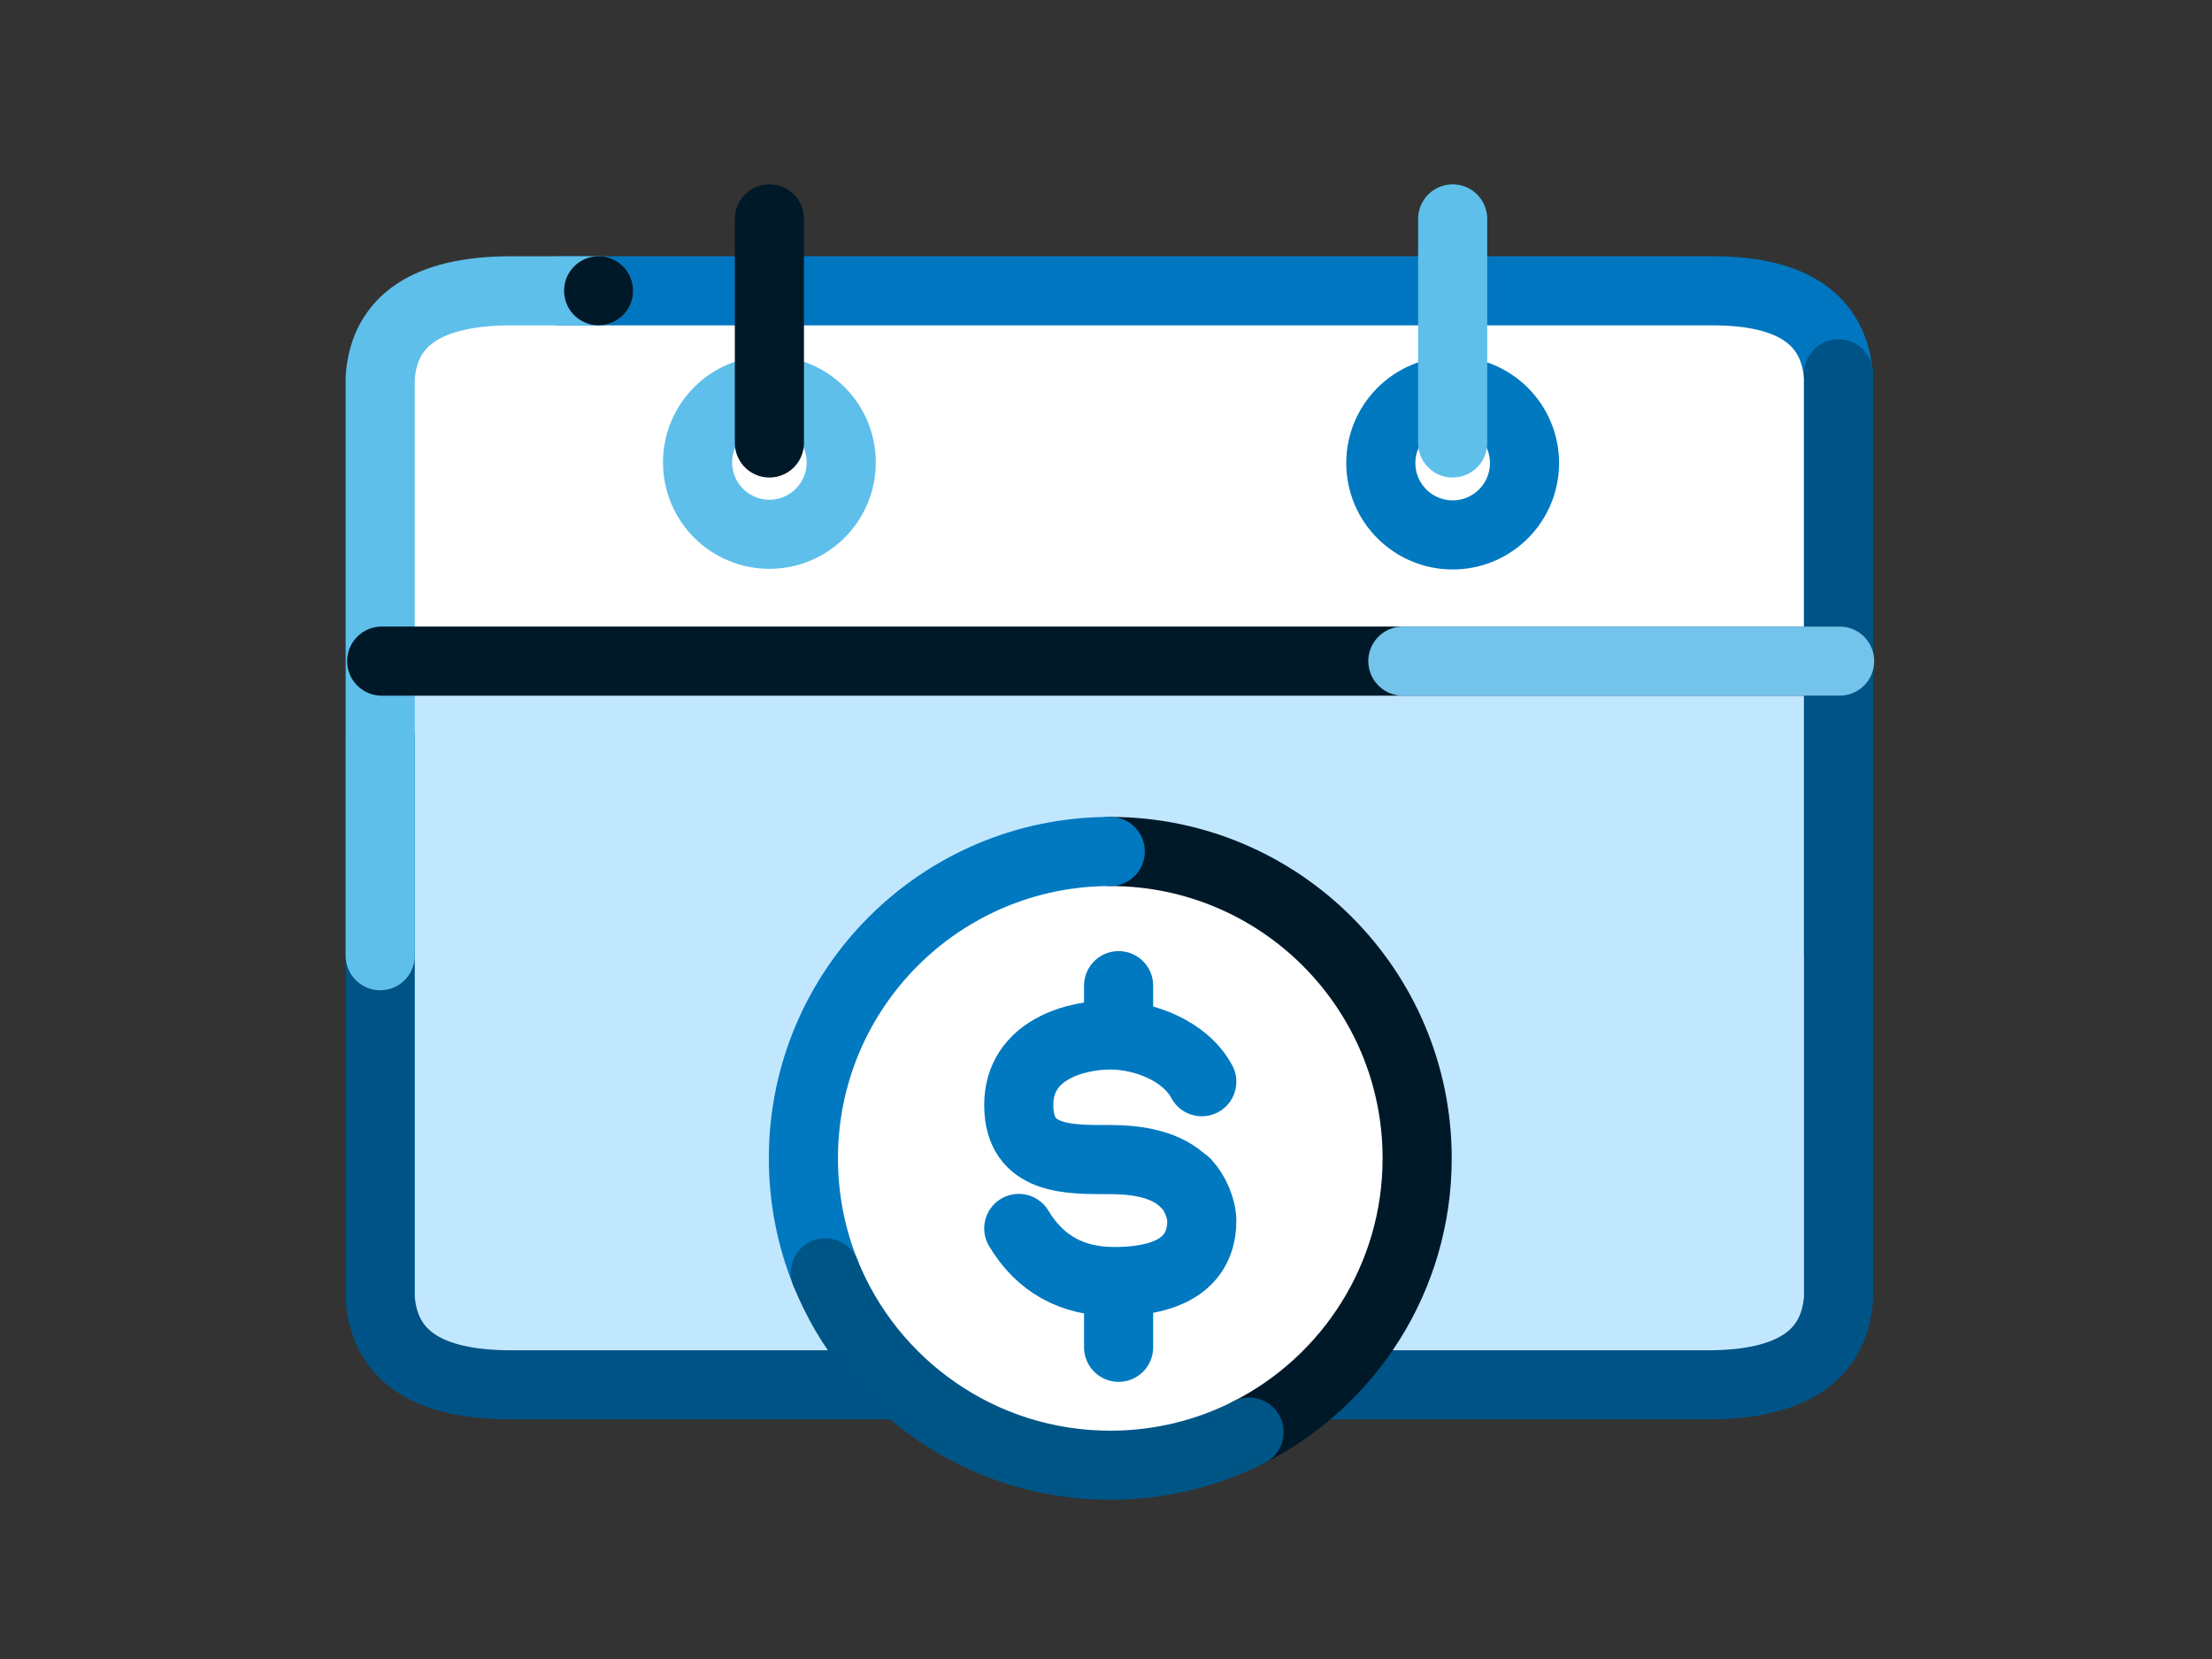
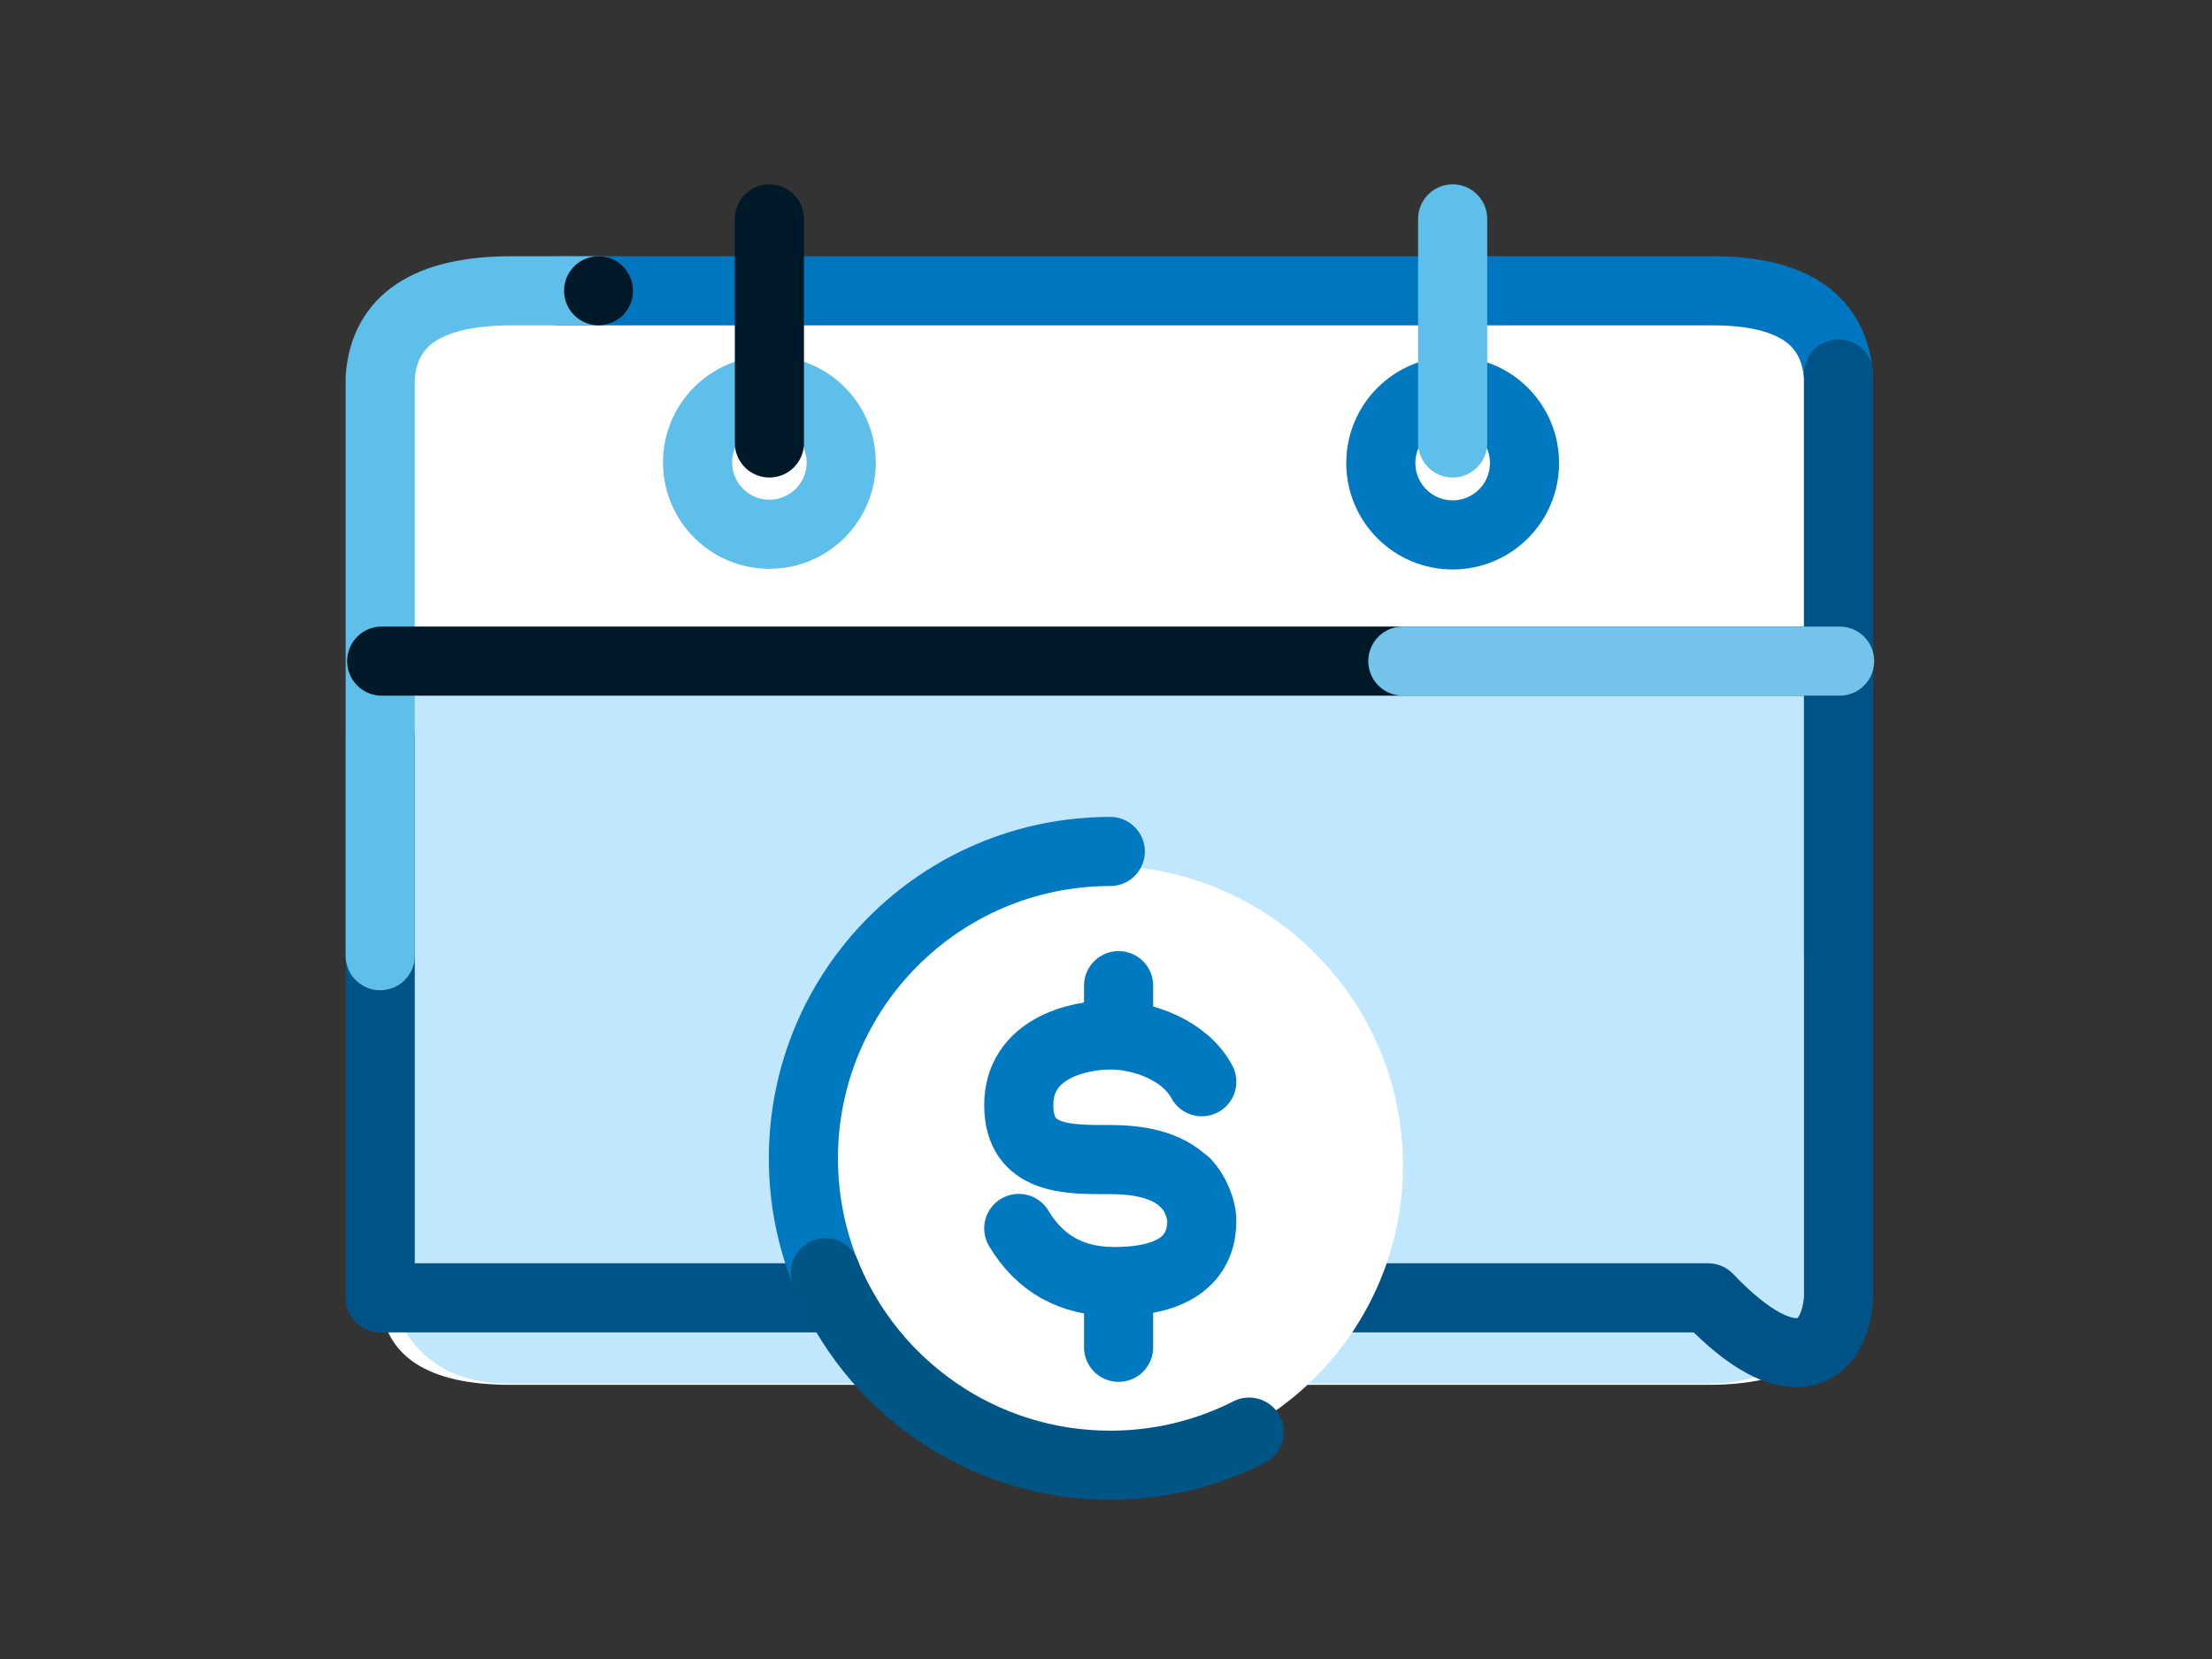
<svg xmlns="http://www.w3.org/2000/svg" width="96" height="72" viewBox="0 0 96 72" fill="none">
  <rect x="0" y="0" width="96" height="72" fill="#333333" stroke="none" />
  <path fill-rule="evenodd" clip-rule="evenodd" d="M16.5 41.08V16.611C16.676 14.157 18.577 12.93 22.204 12.93H25.981H74.334C77.806 12.93 79.626 14.157 79.794 16.611L79.793 32.701V56.419C79.619 58.873 77.732 60.101 74.133 60.101H47.891H48.404H22.161C18.563 60.101 16.676 58.873 16.502 56.419V32.701" fill="white" />
  <path fill-rule="evenodd" clip-rule="evenodd" d="M22.147 60.049H28.681H74.146C77.745 60.049 79.631 57.84 79.806 53.42V28.692H45.29H16.5L16.487 53.42C16.662 57.84 18.548 60.049 22.147 60.049Z" fill="#C1E7FF" />
  <path fill-rule="evenodd" clip-rule="evenodd" d="M80.256 28.692V16.543C80.092 14.027 78.307 12.769 74.902 12.769H25.798H22.094C18.537 12.769 16.672 14.027 16.5 16.543V28.692H80.256Z" fill="white" />
  <path d="M79.793 41.477V16.394C79.625 13.878 77.806 12.621 74.333 12.621H24.263" stroke="#0076C1" stroke-width="3" stroke-linecap="round" stroke-linejoin="round" />
-   <path d="M16.501 32.013V56.326C16.676 58.843 18.563 60.101 22.161 60.101H48.403H47.891H74.133C77.731 60.101 79.618 58.843 79.793 56.326V16.224" stroke="#005386" stroke-width="3" stroke-linecap="round" stroke-linejoin="round" />
+   <path d="M16.501 32.013V56.326H48.403H47.891H74.133C77.731 60.101 79.618 58.843 79.793 56.326V16.224" stroke="#005386" stroke-width="3" stroke-linecap="round" stroke-linejoin="round" />
  <path d="M16.5 41.477V16.394C16.676 13.878 18.577 12.621 22.204 12.621H25.98" stroke="#5EBFEA" stroke-width="3" stroke-linecap="round" stroke-linejoin="round" />
  <path d="M79.766 28.692H16.566" stroke="#001928" stroke-width="3" stroke-linecap="round" stroke-linejoin="round" />
  <path d="M60.883 28.692H79.839" stroke="#73C3EB" stroke-width="3" stroke-linecap="round" stroke-linejoin="round" />
  <path fill-rule="evenodd" clip-rule="evenodd" d="M33.392 23.187C35.114 23.187 36.509 21.791 36.509 20.069C36.509 18.347 35.114 16.951 33.392 16.951C31.669 16.951 30.274 18.347 30.274 20.069C30.274 21.791 31.669 23.187 33.392 23.187Z" fill="white" />
  <path fill-rule="evenodd" clip-rule="evenodd" d="M33.392 23.187C35.114 23.187 36.509 21.791 36.509 20.069C36.509 18.347 35.114 16.951 33.392 16.951C31.669 16.951 30.274 18.347 30.274 20.069C30.274 21.791 31.669 23.187 33.392 23.187Z" stroke="#5EBFEA" stroke-width="3" stroke-linecap="round" stroke-linejoin="round" />
  <path d="M33.392 19.224V9.5" stroke="#001928" stroke-width="3" stroke-linecap="round" stroke-linejoin="round" />
  <path fill-rule="evenodd" clip-rule="evenodd" d="M63.045 23.215C64.768 23.215 66.163 21.819 66.163 20.096C66.163 18.375 64.768 16.979 63.045 16.979C61.323 16.979 59.927 18.375 59.927 20.096C59.927 21.819 61.323 23.215 63.045 23.215Z" fill="white" />
  <path fill-rule="evenodd" clip-rule="evenodd" d="M63.045 23.215C64.768 23.215 66.163 21.819 66.163 20.096C66.163 18.375 64.768 16.979 63.045 16.979C61.323 16.979 59.927 18.375 59.927 20.096C59.927 21.819 61.323 23.215 63.045 23.215Z" stroke="#0079C1" stroke-width="3" stroke-linecap="round" stroke-linejoin="round" />
  <path d="M63.045 19.224V9.5" stroke="#5EBFEA" stroke-width="3" stroke-linecap="round" stroke-linejoin="round" />
  <path fill-rule="evenodd" clip-rule="evenodd" d="M60.889 50.58C60.889 57.766 55.064 63.591 47.878 63.591C40.693 63.591 34.868 57.766 34.868 50.58C34.868 43.394 40.693 37.569 47.878 37.569C55.064 37.569 60.889 43.394 60.889 50.58Z" fill="white" />
-   <path d="M48.185 36.954C55.541 36.954 61.504 42.917 61.504 50.272C61.504 55.459 58.539 59.954 54.212 62.153" stroke="#001928" stroke-width="3" stroke-linecap="round" stroke-linejoin="round" />
  <path d="M35.822 55.235C35.206 53.701 34.867 52.026 34.867 50.272C34.867 42.917 40.83 36.954 48.185 36.954" stroke="#0079C1" stroke-width="3" stroke-linecap="round" stroke-linejoin="round" />
  <path d="M54.212 62.153C52.402 63.073 50.355 63.591 48.186 63.591C42.584 63.591 37.79 60.133 35.822 55.236" stroke="#005587" stroke-width="3" stroke-linecap="round" stroke-linejoin="round" />
  <path d="M48.547 44.204V42.777" stroke="#0079C1" stroke-width="3" stroke-linecap="round" stroke-linejoin="round" />
  <path d="M48.547 58.472V56.333" stroke="#0079C1" stroke-width="3" stroke-linecap="round" stroke-linejoin="round" />
  <path d="M44.214 53.314C45.136 54.85 46.517 55.619 48.359 55.619C51.467 55.619 52.157 54.227 52.157 52.984C52.157 52.434 51.839 51.729 51.467 51.338" stroke="#0079C1" stroke-width="3" stroke-linecap="round" stroke-linejoin="round" />
  <path d="M51.434 51.339C50.66 50.539 49.388 50.325 48.185 50.325C46.38 50.325 44.214 50.389 44.214 47.959C44.214 45.529 46.742 44.917 48.185 44.917C49.63 44.917 51.434 45.593 52.157 46.946" stroke="#0079C1" stroke-width="3" stroke-linecap="round" stroke-linejoin="round" />
  <path fill-rule="evenodd" clip-rule="evenodd" d="M26.186 14.105C25.366 14.22 24.61 13.646 24.495 12.826C24.381 12.004 24.954 11.247 25.776 11.134C26.596 11.019 27.352 11.593 27.466 12.414C27.581 13.233 27.008 13.992 26.186 14.105Z" fill="#001928" />
</svg>